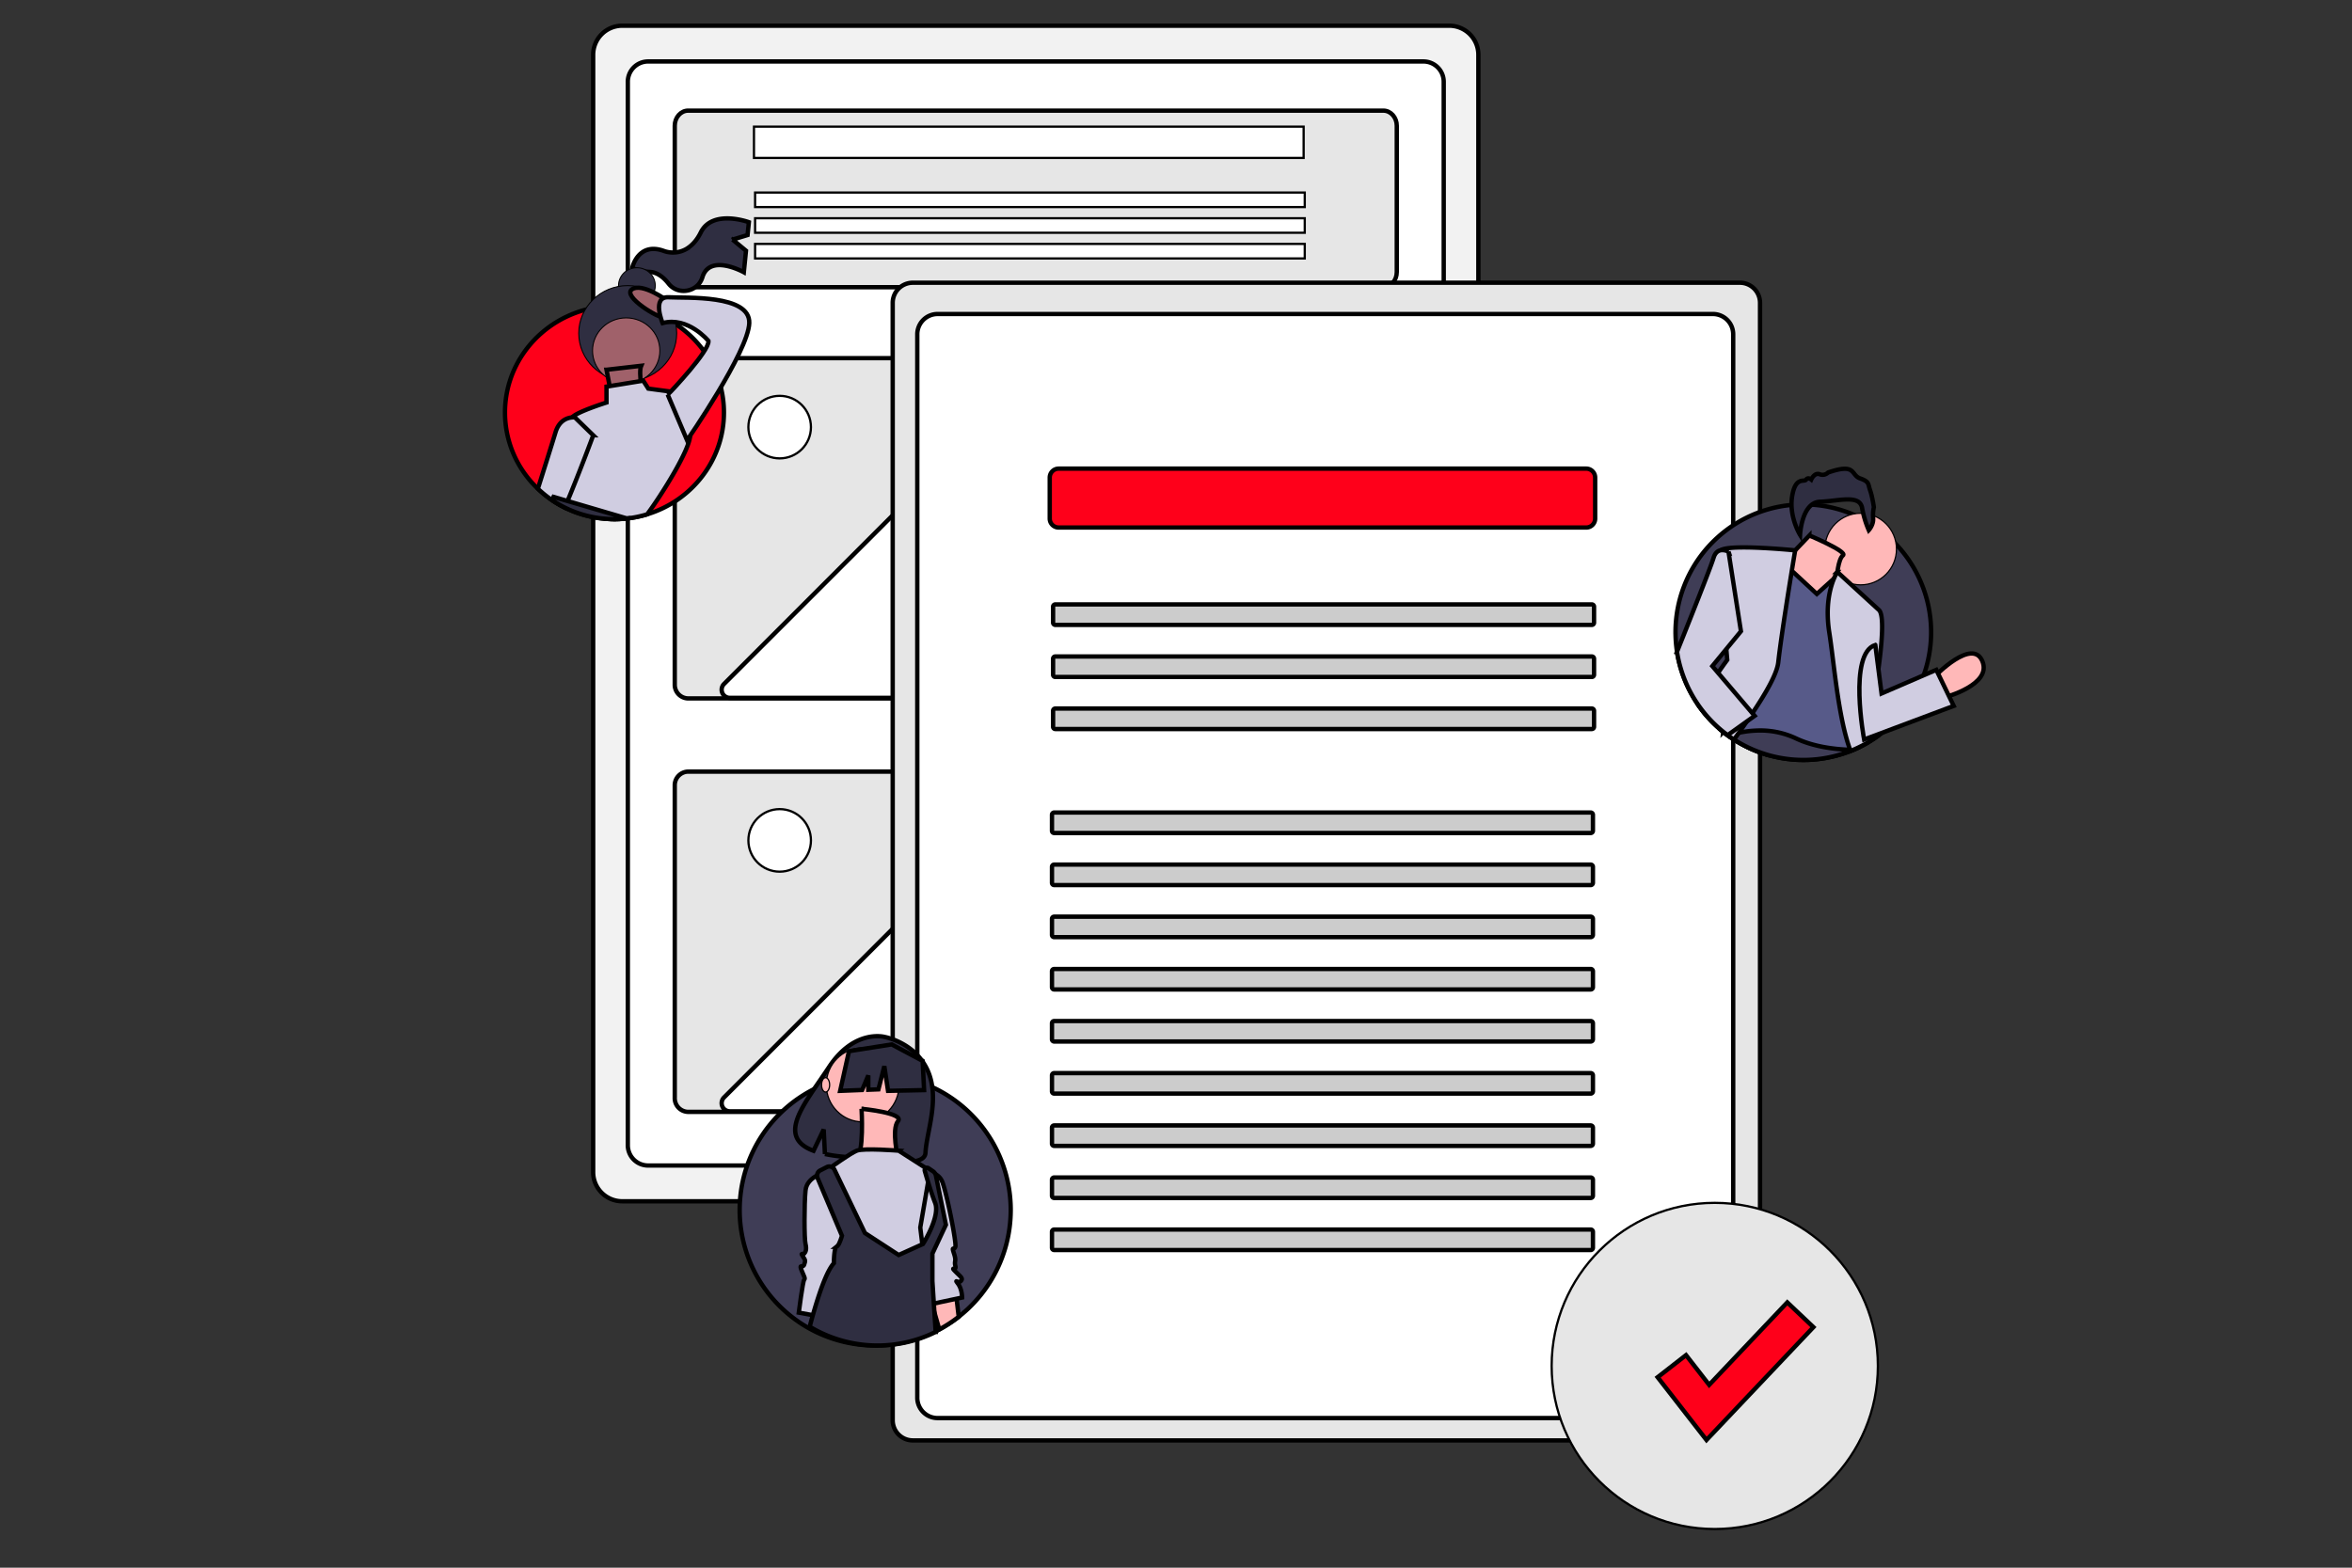
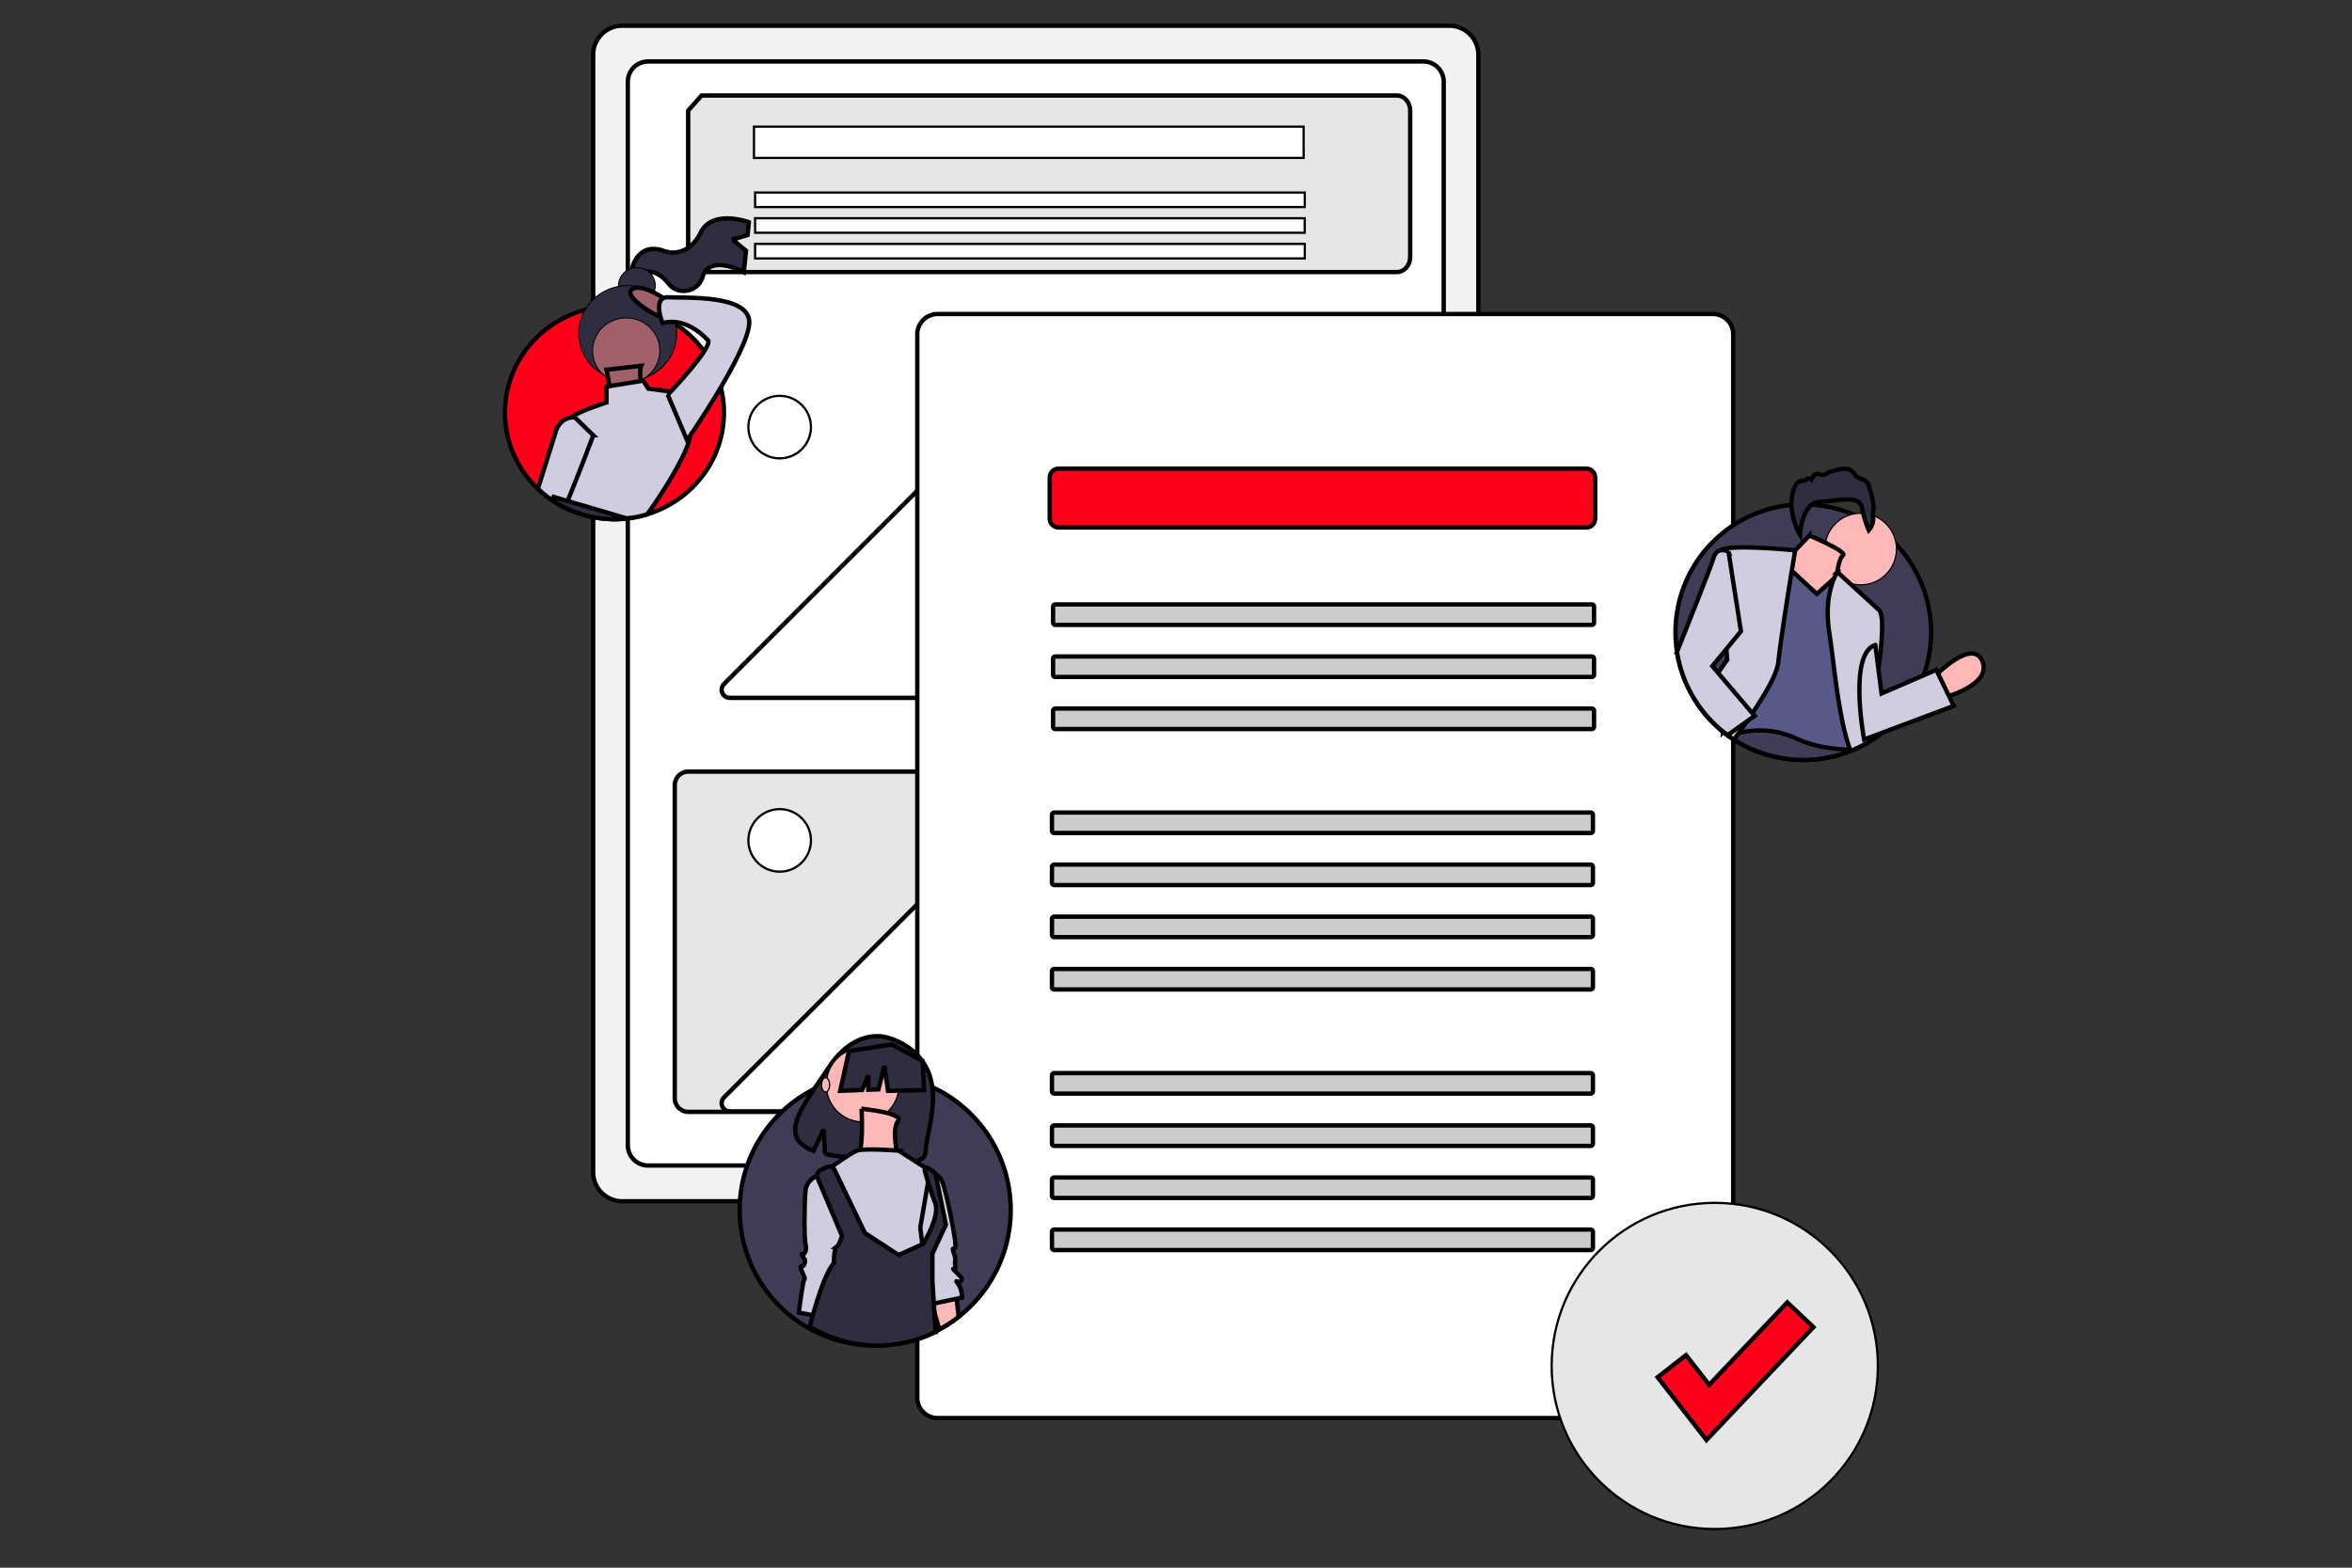
<svg xmlns="http://www.w3.org/2000/svg" width="540" height="360">
  <rect width="100%" height="100%" fill="#333333" stroke="none" />
  <g>
    <title>background</title>
    <rect fill="none" id="canvas_background" height="362" width="542" y="-1" x="-1" />
    <g display="none" overflow="visible" y="0" x="0" height="100%" width="100%" id="canvasGrid">
      <rect fill="url(#gridpattern)" stroke-width="0" y="0" x="0" height="100%" width="100%" />
    </g>
  </g>
  <g>
    <title>Layer 1</title>
    <path stroke="null" id="svg_64" fill="#ffb8b8" d="m345.841,107.39l-0.044,0.353l-0.084,0.664q-0.209,-0.102 -0.409,-0.221c-0.135,-0.079 -0.267,-0.164 -0.394,-0.254l0.013,-0.342l0.015,-0.38l0.61,0.123l0.292,0.058z" />
    <ellipse stroke="null" id="svg_85" fill="#2f2e41" transform="matrix(0.017,-0.052,0.052,0.017,-529.282,1038.859) " ry="33.662" rx="20.972" cy="25908.212" cx="9744.282" />
    <path stroke="null" id="svg_5" fill="#f2f2f2" d="m332.749,5.902l-189.892,0a6.679,6.679 0 0 0 -6.672,6.672l0,256.611a6.679,6.679 0 0 0 6.672,6.672l189.892,0a6.68,6.68 0 0 0 6.672,-6.672l0,-256.611a6.679,6.679 0 0 0 -6.672,-6.672z" />
    <path stroke="null" id="svg_6" fill="#fff" d="m148.723,14.114a4.662,4.662 0 0 0 -4.583,4.728l0,244.076a4.662,4.662 0 0 0 4.583,4.728l178.16,0a4.662,4.662 0 0 0 4.583,-4.728l0,-244.076a4.662,4.662 0 0 0 -4.583,-4.728l-178.16,0z" />
-     <path stroke="null" id="svg_7" fill="#e6e6e6" d="m157.997,25.405c-1.698,0 -3.079,1.559 -3.079,3.475l0,33.594c0,1.916 1.381,3.475 3.079,3.475l159.612,0c1.698,0 3.079,-1.559 3.079,-3.475l0,-33.594c0,-1.916 -1.381,-3.475 -3.079,-3.475l-159.612,0z" />
-     <path stroke="null" id="svg_8" fill="#e6e6e6" d="m157.997,82.244a3.128,3.128 0 0 0 -3.079,3.168l0,71.803a3.128,3.128 0 0 0 3.079,3.168l159.612,0a3.128,3.128 0 0 0 3.079,-3.168l0,-71.803a3.128,3.128 0 0 0 -3.079,-3.168l-159.612,0z" />
+     <path stroke="null" id="svg_7" fill="#e6e6e6" d="m157.997,25.405l0,33.594c0,1.916 1.381,3.475 3.079,3.475l159.612,0c1.698,0 3.079,-1.559 3.079,-3.475l0,-33.594c0,-1.916 -1.381,-3.475 -3.079,-3.475l-159.612,0z" />
    <rect stroke="null" transform="matrix(0.513,0,0,0.513,-3449.793,-2440.78) " id="svg_9" fill="#fff" height="14" width="246" y="4814.546" x="7062.182" />
    <rect stroke="null" transform="matrix(0.513,0,0,0.513,-3449.793,-2440.78) " id="svg_10" fill="#fff" height="6.5" width="246" y="4844.046" x="7062.682" />
    <rect stroke="null" transform="matrix(0.513,0,0,0.513,-3449.793,-2440.78) " id="svg_11" fill="#fff" height="6.5" width="246" y="4855.546" x="7062.682" />
    <rect stroke="null" transform="matrix(0.513,0,0,0.513,-3449.793,-2440.78) " id="svg_12" fill="#fff" height="6.5" width="246" y="4867.046" x="7062.682" />
    <path stroke="null" id="svg_13" fill="#fff" d="m249.691,160.511l58.102,0a1.87,1.87 0 0 0 1.323,-3.193l-37.186,-37.186a1.872,1.872 0 0 0 -2.645,0l-9.247,9.247a3.922,3.922 0 0 1 -5.548,0l-28.964,-28.964a1.873,1.873 0 0 0 -2.645,0l-56.646,56.646a1.87,1.87 0 0 0 1.323,3.193l82.209,0l-0.074,0.257z" />
    <circle stroke="null" transform="matrix(0.513,0,0,0.513,-3449.793,-2440.78) " id="svg_14" fill="#fff" r="14" cy="4949.046" cx="7073.682" />
    <path stroke="null" id="svg_15" fill="#e6e6e6" d="m157.997,177.19a3.128,3.128 0 0 0 -3.079,3.168l0,71.803a3.128,3.128 0 0 0 3.079,3.168l159.612,0a3.128,3.128 0 0 0 3.079,-3.168l0,-71.803a3.128,3.128 0 0 0 -3.079,-3.168l-159.612,0z" />
    <path stroke="null" id="svg_16" fill="#fff" d="m249.691,255.457l58.102,0a1.871,1.871 0 0 0 1.323,-3.193l-37.186,-37.186a1.873,1.873 0 0 0 -2.645,0l-9.247,9.247a3.922,3.922 0 0 1 -5.548,0l-28.963,-28.963a1.874,1.874 0 0 0 -2.645,0l-56.646,56.646a1.871,1.871 0 0 0 1.323,3.193l82.209,0l-0.074,0.257z" />
    <circle stroke="null" transform="matrix(0.513,0,0,0.513,-3449.793,-2440.78) " id="svg_17" fill="#fff" r="14" cy="5134.046" cx="7073.682" />
-     <path stroke="null" id="svg_18" fill="#e6e6e6" d="m209.576,64.923a4.624,4.624 0 0 0 -4.619,4.619l0,256.611a4.624,4.624 0 0 0 4.619,4.619l189.892,0a4.624,4.624 0 0 0 4.619,-4.619l0,-256.611a4.624,4.624 0 0 0 -4.619,-4.619l-189.892,0z" />
    <path stroke="null" id="svg_19" fill="#fff" d="m215.185,72.108a4.662,4.662 0 0 0 -4.583,4.728l0,244.076a4.662,4.662 0 0 0 4.583,4.728l178.16,0a4.662,4.662 0 0 0 4.583,-4.728l0,-244.076a4.662,4.662 0 0 0 -4.583,-4.728l-178.16,0z" />
    <path stroke="null" id="svg_20" fill="#fe001a" d="m243.064,107.614a2.055,2.055 0 0 0 -2.053,2.053l0,9.422a2.055,2.055 0 0 0 2.053,2.053l121.12,0a2.055,2.055 0 0 0 2.053,-2.053l0,-9.422a2.055,2.055 0 0 0 -2.053,-2.053l-121.12,0z" />
    <path stroke="null" id="svg_21" fill="#ccc" d="m242.294,138.796a0.514,0.514 0 0 0 -0.513,0.513l0,3.678a0.514,0.514 0 0 0 0.513,0.513l123.173,0a0.514,0.514 0 0 0 0.513,-0.513l0,-3.678a0.514,0.514 0 0 0 -0.513,-0.513l-123.173,0z" />
    <path stroke="null" id="svg_22" fill="#ccc" d="m242.294,150.751a0.514,0.514 0 0 0 -0.513,0.513l0,3.678a0.514,0.514 0 0 0 0.513,0.513l123.173,0a0.514,0.514 0 0 0 0.513,-0.513l0,-3.678a0.514,0.514 0 0 0 -0.513,-0.513l-123.173,0z" />
    <path stroke="null" id="svg_23" fill="#ccc" d="m242.294,162.707a0.514,0.514 0 0 0 -0.513,0.513l0,3.678a0.514,0.514 0 0 0 0.513,0.513l123.173,0a0.514,0.514 0 0 0 0.513,-0.513l0,-3.678a0.514,0.514 0 0 0 -0.513,-0.513l-123.173,0z" />
    <path stroke="null" id="svg_24" fill="#ccc" d="m242.037,186.588a0.514,0.514 0 0 0 -0.513,0.513l0,3.678a0.514,0.514 0 0 0 0.513,0.513l123.173,0a0.514,0.514 0 0 0 0.513,-0.513l0,-3.678a0.514,0.514 0 0 0 -0.513,-0.513l-123.173,0z" />
    <path stroke="null" id="svg_25" fill="#ccc" d="m242.037,198.543a0.514,0.514 0 0 0 -0.513,0.513l0,3.678a0.514,0.514 0 0 0 0.513,0.513l123.173,0a0.514,0.514 0 0 0 0.513,-0.513l0,-3.678a0.514,0.514 0 0 0 -0.513,-0.513l-123.173,0z" />
    <path stroke="null" id="svg_26" fill="#ccc" d="m242.037,210.499a0.514,0.514 0 0 0 -0.513,0.513l0,3.678a0.514,0.514 0 0 0 0.513,0.513l123.173,0a0.514,0.514 0 0 0 0.513,-0.513l0,-3.678a0.514,0.514 0 0 0 -0.513,-0.513l-123.173,0z" />
    <path stroke="null" id="svg_27" fill="#ccc" d="m242.037,222.513a0.514,0.514 0 0 0 -0.513,0.513l0,3.678a0.514,0.514 0 0 0 0.513,0.513l123.173,0a0.514,0.514 0 0 0 0.513,-0.513l0,-3.678a0.514,0.514 0 0 0 -0.513,-0.513l-123.173,0z" />
-     <path stroke="null" id="svg_28" fill="#ccc" d="m242.037,234.469a0.514,0.514 0 0 0 -0.513,0.513l0,3.678a0.514,0.514 0 0 0 0.513,0.513l123.173,0a0.514,0.514 0 0 0 0.513,-0.513l0,-3.678a0.514,0.514 0 0 0 -0.513,-0.513l-123.173,0z" />
    <path stroke="null" id="svg_29" fill="#ccc" d="m242.037,246.424a0.514,0.514 0 0 0 -0.513,0.513l0,3.678a0.514,0.514 0 0 0 0.513,0.513l123.173,0a0.514,0.514 0 0 0 0.513,-0.513l0,-3.678a0.514,0.514 0 0 0 -0.513,-0.513l-123.173,0z" />
    <path stroke="null" id="svg_30" fill="#ccc" d="m242.037,258.439a0.514,0.514 0 0 0 -0.513,0.513l0,3.678a0.514,0.514 0 0 0 0.513,0.513l123.173,0a0.514,0.514 0 0 0 0.513,-0.513l0,-3.678a0.514,0.514 0 0 0 -0.513,-0.513l-123.173,0z" />
    <path stroke="null" id="svg_31" fill="#ccc" d="m242.037,270.394a0.514,0.514 0 0 0 -0.513,0.513l0,3.678a0.514,0.514 0 0 0 0.513,0.513l123.173,0a0.514,0.514 0 0 0 0.513,-0.513l0,-3.678a0.514,0.514 0 0 0 -0.513,-0.513l-123.173,0z" />
    <path stroke="null" id="svg_32" fill="#ccc" d="m242.037,282.35a0.514,0.514 0 0 0 -0.513,0.513l0,3.678a0.514,0.514 0 0 0 0.513,0.513l123.173,0a0.514,0.514 0 0 0 0.513,-0.513l0,-3.678a0.514,0.514 0 0 0 -0.513,-0.513l-123.173,0z" />
    <circle stroke="null" transform="matrix(0.513,0,0,0.513,-3449.793,-2440.78) " id="svg_33" fill="#e6e6e6" r="73" cy="5369.296" cx="7492.182" />
    <polygon stroke="null" id="svg_34" fill="#fe001a" points="391.792,330.677 380.578,316.26 387.099,311.187 392.409,318.014 410.346,299.08 416.344,304.762 391.792,330.677 " />
    <g stroke="null" id="svg_100">
      <path stroke="null" id="svg_74" fill="#fe001a" d="m166.211,94.736c0,10.974 -7.413,20.261 -17.627,23.368a25.122,25.122 0 0 1 -4.624,0.952a25.778,25.778 0 0 1 -2.884,0.161c-0.358,0 -0.715,-0.007 -1.068,-0.025l-0.005,0a25.469,25.469 0 0 1 -10.338,-2.639a25.179,25.179 0 0 1 -6.172,-4.325a24.09,24.09 0 0 1 -7.552,-17.493c0,-10.375 6.626,-19.243 15.982,-22.806a25.007,25.007 0 0 1 3.437,-1.038a25.903,25.903 0 0 1 13.031,0.419c0.321,0.091 0.64,0.193 0.954,0.301c0.002,0 0.005,0.002 0.007,0.002a23.747,23.747 0 0 1 2.225,0.875c0.249,0.109 0.498,0.224 0.742,0.347q0.733,0.354 1.438,0.759c0.182,0.102 0.361,0.206 0.538,0.315a24.97,24.97 0 0 1 7.366,6.773a24.044,24.044 0 0 1 3.84,8.26a23.789,23.789 0 0 1 0.71,5.792z" />
      <path stroke="null" id="svg_75" fill="#2f2e41" d="m168.196,55.021l3.441,-1.045l0.297,-2.952s-8.369,-3.079 -11.045,2.367c-0.945,1.923 -2.135,3.078 -3.281,3.767a6.191,6.191 0 0 1 -5.263,0.442c-5.8,-2.063 -7.166,3.804 -7.166,3.804s0.501,0.835 4.077,1.041c1.779,0.102 3.235,1.406 4.249,2.691c2.171,2.75 6.63,1.956 7.724,-1.346q0.026,-0.08 0.052,-0.162c1.71,-5.457 9.497,-1.112 9.497,-1.112l0.497,-4.943l-3.079,-2.553z" />
      <ellipse stroke="null" transform="matrix(0.229,0,0,0.229,-4922.316,-4430.751) " id="svg_76" fill="#2f2e41" ry="17.93" rx="18.409" cy="19634.651" cx="22133.377" />
      <ellipse stroke="null" transform="matrix(0.229,0,0,0.229,-4922.316,-4430.751) " id="svg_77" fill="#2f2e41" ry="47.813" rx="49.09" cy="19682.464" cx="22124.173" />
      <ellipse stroke="null" transform="matrix(0.229,0,0,0.229,-4922.316,-4430.751) " id="svg_78" fill="#a0616a" ry="32.871" rx="33.749" cy="19699.895" cx="22122.639" />
      <path stroke="null" id="svg_79" fill="#a0616a" d="m139.249,84.911l1.405,7.297l7.024,-0.912s-1.171,-5.701 -0.468,-7.297l-7.96,0.912z" />
      <path stroke="null" id="svg_80" fill="#a0616a" d="m153.062,68.948s-5.619,-4.105 -7.96,-2.508s6.322,6.841 7.258,6.385s0.702,-3.877 0.702,-3.877z" />
      <path stroke="null" id="svg_81" fill="#d0cde1" d="m158.447,99.961a0.941,0.941 0 0 1 -0.005,0.113l0,0.002c-0.144,3.26 -6.305,13.236 -9.859,18.028a25.122,25.122 0 0 1 -4.624,0.952a25.778,25.778 0 0 1 -2.884,0.161c-0.358,0 -0.715,-0.007 -1.068,-0.025l-0.005,0c-3.272,-1.029 -7.159,-2.38 -9.994,-3.446c-1.336,-0.506 -2.439,-0.945 -3.133,-1.258a4.489,4.489 0 0 1 -0.74,-0.388c-1.171,-0.914 1.406,-1.598 2.576,-1.825c1.171,-0.229 -0.468,-2.736 -0.468,-2.736c-4.215,-4.334 0.936,-7.981 0.936,-7.981s2.106,-4.334 2.106,-5.474a0.411,0.411 0 0 1 0.091,-0.231c0.882,-1.215 7.871,-3.416 7.871,-3.416l0,-3.65l0.724,-0.118l7.122,-1.156l0.582,-0.095l1.171,1.825l5.153,0.685s4.448,5.93 4.448,10.033z" />
      <path stroke="null" id="svg_82" fill="#d0cde1" d="m136.205,99.961s-3.086,8.333 -5.904,15.085c-0.098,0.236 -0.195,0.469 -0.291,0.7c-0.116,0.272 -0.23,0.542 -0.344,0.807a25.179,25.179 0 0 1 -6.172,-4.325c1.266,-4.01 3.275,-10.382 4.05,-12.95c0.854,-2.831 2.83,-3.35 3.835,-3.425a3.078,3.078 0 0 1 0.612,0.005l4.215,4.103z" />
      <path stroke="null" id="svg_83" fill="#d0cde1" d="m153.297,90.612l0.702,-0.684s8.897,-9.35 8.663,-11.63c0,0 -4.683,-5.701 -10.536,-4.105c0,0 -2.575,-6.157 1.405,-5.929s18.73,-0.684 18.496,5.929s-14.282,26.909 -14.282,26.909l-4.448,-10.49z" />
      <path stroke="null" id="svg_84" fill="#2f2e41" d="m143.96,119.056a25.778,25.778 0 0 1 -2.884,0.161c-0.358,0 -0.715,-0.007 -1.068,-0.025l-0.005,0a25.469,25.469 0 0 1 -10.338,-2.639a25.09,25.09 0 0 1 -2.958,-1.73l0.17,-0.335l0,-0.002l0.198,-0.385l3.226,0.945l13.659,4.01z" />
    </g>
    <g stroke="null" id="svg_102">
      <path stroke="null" id="svg_62" fill="#3f3d56" d="m232.054,277.868a31.136,31.136 0 0 1 -16.396,27.419q-0.558,0.303 -1.132,0.579a31.163,31.163 0 0 1 -27.272,-0.049q-1.098,-0.536 -2.144,-1.158c-0.709,-0.415 -1.397,-0.861 -2.066,-1.334a31.12,31.12 0 0 1 3.852,-53.227a30.597,30.597 0 0 1 5.935,-2.276q1.357,-0.367 2.76,-0.611a31.149,31.149 0 0 1 5.347,-0.458c0.369,0 0.735,0.006 1.101,0.023q0.402,0.009 0.804,0.035a30.945,30.945 0 0 1 8.22,1.628c0.228,0.078 0.455,0.158 0.68,0.242q1.175,0.432 2.299,0.962a31.109,31.109 0 0 1 18.012,28.226z" />
      <path stroke="null" id="svg_63" fill="#2f2e41" d="m213.084,246.049c-2.831,-6.679 -10.037,-7.941 -10.037,-7.941s-6.939,-1.851 -12.733,6.964c-5.401,8.217 -12.366,15.915 -3.533,19.195l2.333,-4.9l0.28,5.639a35.961,35.961 0 0 0 3.888,0.59c9.797,0.995 19.033,2.65 19.204,-0.89c0.227,-4.707 3.321,-12.23 0.598,-18.657z" />
      <path stroke="null" id="svg_65" fill="#ffb8b8" d="m220.113,302.377a31.142,31.142 0 0 1 -4.454,2.91l-1.51,-5.229l-0.199,-0.689l-0.496,-1.72l0.533,-0.084l5.457,-0.861l0.176,1.484l0.493,4.189z" />
      <circle stroke="null" transform="matrix(0.283,0,0,0.288,-5498.263,-5729.263) " id="svg_66" fill="#ffb8b8" r="29.541" cy="20758.285" cx="20128.362" />
      <path stroke="null" id="svg_67" fill="#ffb8b8" d="m197.805,254.621s0.62,10.717 -1.24,11.348s9.608,0 9.608,0s-1.55,-6.62 0,-8.511s-8.368,-2.837 -8.368,-2.837z" />
      <path stroke="null" id="svg_68" fill="#d0cde1" d="m206.328,264.236s-8.058,-0.63 -9.608,0s-5.889,3.783 -5.889,3.783l2.169,19.859l17.666,3.783l2.789,-4.098l2.789,-5.989l-1.24,-7.565l-0.31,-4.413l-8.368,-5.359z" />
      <path stroke="null" id="svg_69" fill="#d0cde1" d="m189.282,269.279s-4.029,0.946 -4.339,4.098s-0.31,11.033 0,12.293s0,1.891 -0.31,2.207s-0.93,-0.315 -0.31,0.63s0.62,0.946 0.31,1.891s-1.24,-0.315 -0.62,1.261s0.93,1.891 0.62,2.207s-1.24,7.565 -1.24,7.565l5.269,0.946l5.269,-18.598l-4.649,-14.5z" />
      <path stroke="null" id="svg_70" fill="#d0cde1" d="m213.456,269.279a3.303,3.359 0 0 1 2.789,1.891c0.93,1.891 3.409,14.185 3.099,15.13s-0.93,-0.315 -0.31,1.576s0,1.576 0.31,2.837s-1.24,0 0,1.261s1.86,1.576 1.24,2.207s-1.55,-0.63 -0.62,0.63s0.93,3.152 0.93,3.152l-7.438,1.576l-2.169,-17.652l2.17,-12.609z" />
      <path stroke="null" id="svg_71" fill="#2f2e41" d="m214.449,300.057l0.371,5.808a30.64,31.163 0 0 1 -26.815,-0.049q-1.079,-0.536 -2.108,-1.158c0.238,-0.89 0.479,-1.778 0.725,-2.648q0.263,-0.929 0.533,-1.829c1.391,-4.63 2.889,-8.568 4.294,-10.098c0,0 0,-3.466 0.62,-3.783a2.047,2.082 0 0 0 0.657,-0.916a12.085,12.292 0 0 0 0.584,-1.605l-1.025,-2.426l-4.589,-10.867a1.305,1.328 0 0 1 0.615,-1.708l1.521,-0.775a1.306,1.328 0 0 1 1.753,0.605l6.994,14.541l7.747,5.045l5.433,-2.458l0.144,-0.066s4.031,-6.304 2.79,-9.456c-0.53,-1.345 -1.113,-3.143 -1.615,-4.765c-0.292,-0.957 -0.552,-1.853 -0.756,-2.555a0.557,0.567 0 0 1 0.844,-0.631l1.057,0.717a1.537,1.563 0 0 1 0.547,0.66a1.397,1.42 0 0 1 0.108,0.328l2.295,11.291l-3.099,6.618l0,6.304l0.215,3.385l0.113,1.772l0.045,0.72z" />
      <polygon stroke="null" id="svg_72" fill="#2f2e41" points="211.828,243.623 204.728,239.84 194.922,241.387 192.893,250.501 197.944,250.303 199.354,246.955 199.354,250.248 201.685,250.157 203.037,244.826 203.883,250.501 212.167,250.329 211.828,243.623 " />
      <ellipse stroke="null" transform="matrix(0.283,0,0,0.288,-5498.263,-5729.263) " id="svg_73" fill="#ffb8b8" ry="5.744" rx="3.282" cy="20758.285" cx="20098.275" />
    </g>
    <path stroke="null" id="svg_88" fill="#2f2e41" d="m395.672,168.066q0.481,0.387 0.978,0.753q0.717,0.53 1.467,1.013a29.392,29.392 0 0 0 26.755,2.614c0.206,-0.082 0.413,-0.166 0.617,-0.253c0.326,-0.139 0.647,-0.283 0.967,-0.435l-0.753,-1.081a8.422,8.422 0 0 0 -1.818,-1.296c-5.149,-2.796 -14.846,-2.709 -21.408,-2.25c-0.935,0.065 -1.804,0.139 -2.587,0.212c-0.489,0.043 -0.946,0.09 -1.361,0.133c-0.168,0.019 -0.329,0.035 -0.481,0.052c-1.464,0.163 -2.342,0.291 -2.342,0.291l-0.035,0.247z" />
    <path stroke="null" id="svg_97" fill="#ffb8b8" d="m395.216,167.694c0.149,0.125 0.302,0.25 0.456,0.372q0.481,0.387 0.978,0.753q0.717,0.53 1.467,1.013a29.151,29.151 0 0 0 7.787,3.543c0.674,-1.728 -0.94,-3.877 -2.736,-5.605c-0.228,-0.22 -0.462,-0.435 -0.69,-0.639c-0.543,-0.481 -1.079,-0.916 -1.549,-1.28c-0.022,-0.016 -0.041,-0.03 -0.06,-0.046c-0.888,-0.685 -1.532,-1.106 -1.532,-1.106l-0.571,0.416l-3.551,2.578z" />
    <path stroke="null" id="svg_86" fill="#3f3d56" d="m384.684,145.172a29.673,29.673 0 0 0 0.342,4.505a29.378,29.378 0 0 0 10.189,18.017c0.149,0.125 0.302,0.25 0.456,0.372q0.481,0.387 0.978,0.753q0.717,0.53 1.467,1.013a29.392,29.392 0 0 0 26.755,2.614c0.206,-0.082 0.413,-0.166 0.617,-0.253c0.326,-0.139 0.647,-0.283 0.967,-0.435q1.219,-0.567 2.377,-1.247q1.194,-0.697 2.309,-1.5c0.34,-0.245 0.668,-0.492 0.997,-0.75l0.005,-0.003a29.423,29.423 0 0 0 9.515,-13.186l0,-0.003a29.383,29.383 0 0 0 -11.825,-34.626c-0.258,-0.163 -0.519,-0.326 -0.783,-0.478c-0.272,-0.168 -0.549,-0.326 -0.829,-0.478a29.097,29.097 0 0 0 -12.248,-3.595q-0.966,-0.065 -1.948,-0.065c-0.033,0 -0.065,0 -0.098,0.003q-1.32,0 -2.608,0.122a29.344,29.344 0 0 0 -26.638,29.219z" />
    <path stroke="null" id="svg_87" fill="#ffb8b8" d="m444.272,155.25s8.57,-8.856 10.856,-3.428s-8.57,8.285 -8.57,8.285l-2.285,-4.856z" />
    <circle stroke="null" transform="matrix(0.272,0,0,0.272,-5434.854,-5273.198) " id="svg_89" fill="#ffb8b8" r="30.215" cy="19850.304" cx="21551.651" />
    <path stroke="null" id="svg_90" fill="#ffb8b8" d="m415.419,122.968l-5.999,6.285l-1.714,9.713l15.141,2.571l-1.143,-8.856s0.286,-4.285 1.428,-5.142s-7.713,-4.571 -7.713,-4.571z" />
    <path stroke="lime" id="svg_91" stroke-miterlimit="10" fill="none" d="m431.703,140.68" />
    <path stroke="null" id="svg_92" fill="#575a89" d="m397.707,168.678a15.404,15.404 0 0 1 1.524,-0.405a22.812,22.812 0 0 1 3.937,-0.503a19.208,19.208 0 0 1 9.108,1.763c4.163,1.997 9.102,2.54 12.498,2.644c0.247,0.008 0.486,0.014 0.715,0.016c0.326,-0.139 0.647,-0.283 0.967,-0.435q1.219,-0.567 2.377,-1.247l-0.011,-1.005l-0.179,-19.889l0,-0.003l-0.084,-9.507l-5.426,-6.285l-1.394,-1.57l-0.663,0.595l-3.942,3.548l-5.747,-5.323l-1.967,-1.82l-9.436,31.765l-1.217,4.097l-0.717,2.413l-0.111,0.37l0,0.003l-0.231,0.777z" />
    <path stroke="null" id="svg_93" fill="#d0cde1" d="m419.631,140.991a28.764,28.764 0 0 0 0.359,4.26c0.978,6.247 1.818,16.631 3.896,24.13c0.272,0.989 0.568,1.924 0.888,2.796l0.098,0.269c0.206,-0.082 0.413,-0.166 0.617,-0.253c0.326,-0.139 0.647,-0.283 0.967,-0.435q1.219,-0.567 2.377,-1.247q1.194,-0.697 2.309,-1.5l-0.087,-0.342l0,-0.003l-1.353,-5.418s0.869,-4.535 1.565,-9.608l0,-0.003c0.799,-5.806 1.369,-12.311 0.149,-13.531l-9.572,-8.757l-0.003,0.003a9.675,9.675 0 0 0 -0.766,1.494c-0.652,1.546 -1.478,4.274 -1.445,8.143z" />
    <path stroke="null" id="svg_94" fill="#d0cde1" d="m389.849,161.801a29.349,29.349 0 0 0 5.366,5.893c0.149,0.125 0.302,0.25 0.456,0.372q0.481,0.387 0.978,0.753q0.717,0.53 1.467,1.013c0.37,-0.514 0.742,-1.035 1.114,-1.56q0.33,-0.461 0.66,-0.929c0.348,-0.495 0.696,-0.992 1.038,-1.492c0.043,-0.06 0.084,-0.12 0.125,-0.179c0.435,-0.628 0.864,-1.258 1.282,-1.886c3.087,-4.611 5.646,-9.037 5.939,-11.681c0.353,-3.165 1.068,-8.062 1.793,-12.738c0.467,-3.038 0.94,-5.983 1.318,-8.295c0.456,-2.809 0.772,-4.69 0.772,-4.69s-14.971,-1.497 -17.069,-0.027l-0.003,0a0.491,0.491 0 0 0 -0.236,0.326c-0.228,1.592 0.994,16.389 1.5,22.367l0,0.003c0.13,1.532 0.215,2.483 0.215,2.483s-0.856,1.144 -2.111,2.978c-1.28,1.872 -2.978,4.461 -4.605,7.287z" />
    <path stroke="null" id="svg_95" fill="#d0cde1" d="m430.56,148.108l1.428,11.141l12.57,-5.428l3.999,8.285l-20.569,7.713s-3.714,-19.712 2.571,-21.711z" />
    <path stroke="null" id="svg_96" fill="#2f2e41" d="m429.056,121.746s1.116,-1.205 1.003,-2.713a8.599,8.599 0 0 1 0.163,-2.564s-0.349,-2.468 -0.865,-3.899s-0.081,-1.929 -2.297,-2.71s-0.805,-3.606 -7.339,-1.354a1.787,1.787 0 0 1 -1.944,0.398c-1.206,-0.442 -1.933,1.215 -1.933,1.215s-0.752,-0.617 -1.175,0.024s-2.464,-0.821 -3.213,3.848s1.822,8.833 1.822,8.833s0.361,-7.472 4.604,-7.607s9.042,-1.743 9.637,1.404a22.965,22.965 0 0 0 1.537,5.125z" />
    <path stroke="null" id="svg_98" fill="#d0cde1" d="m385.027,149.677a29.378,29.378 0 0 0 10.189,18.017c0.149,0.125 0.302,0.25 0.456,0.372q0.481,0.387 0.978,0.753l1.288,-0.918l0,-0.003l0.592,-0.421l2.339,-1.671l0.185,-0.133l1.796,-1.282l-0.514,-0.603l-2.353,-2.769l-5.529,-6.505l-1.318,-1.549l3.214,-3.913l0,-0.003l3.356,-4.084l-2.856,-18.283a3.037,3.037 0 0 0 -1.761,-0.326l-0.003,0c-0.647,0.111 -1.307,0.557 -1.666,1.753c-0.649,2.165 -5.893,15.324 -8.396,21.568z" />
  </g>
</svg>